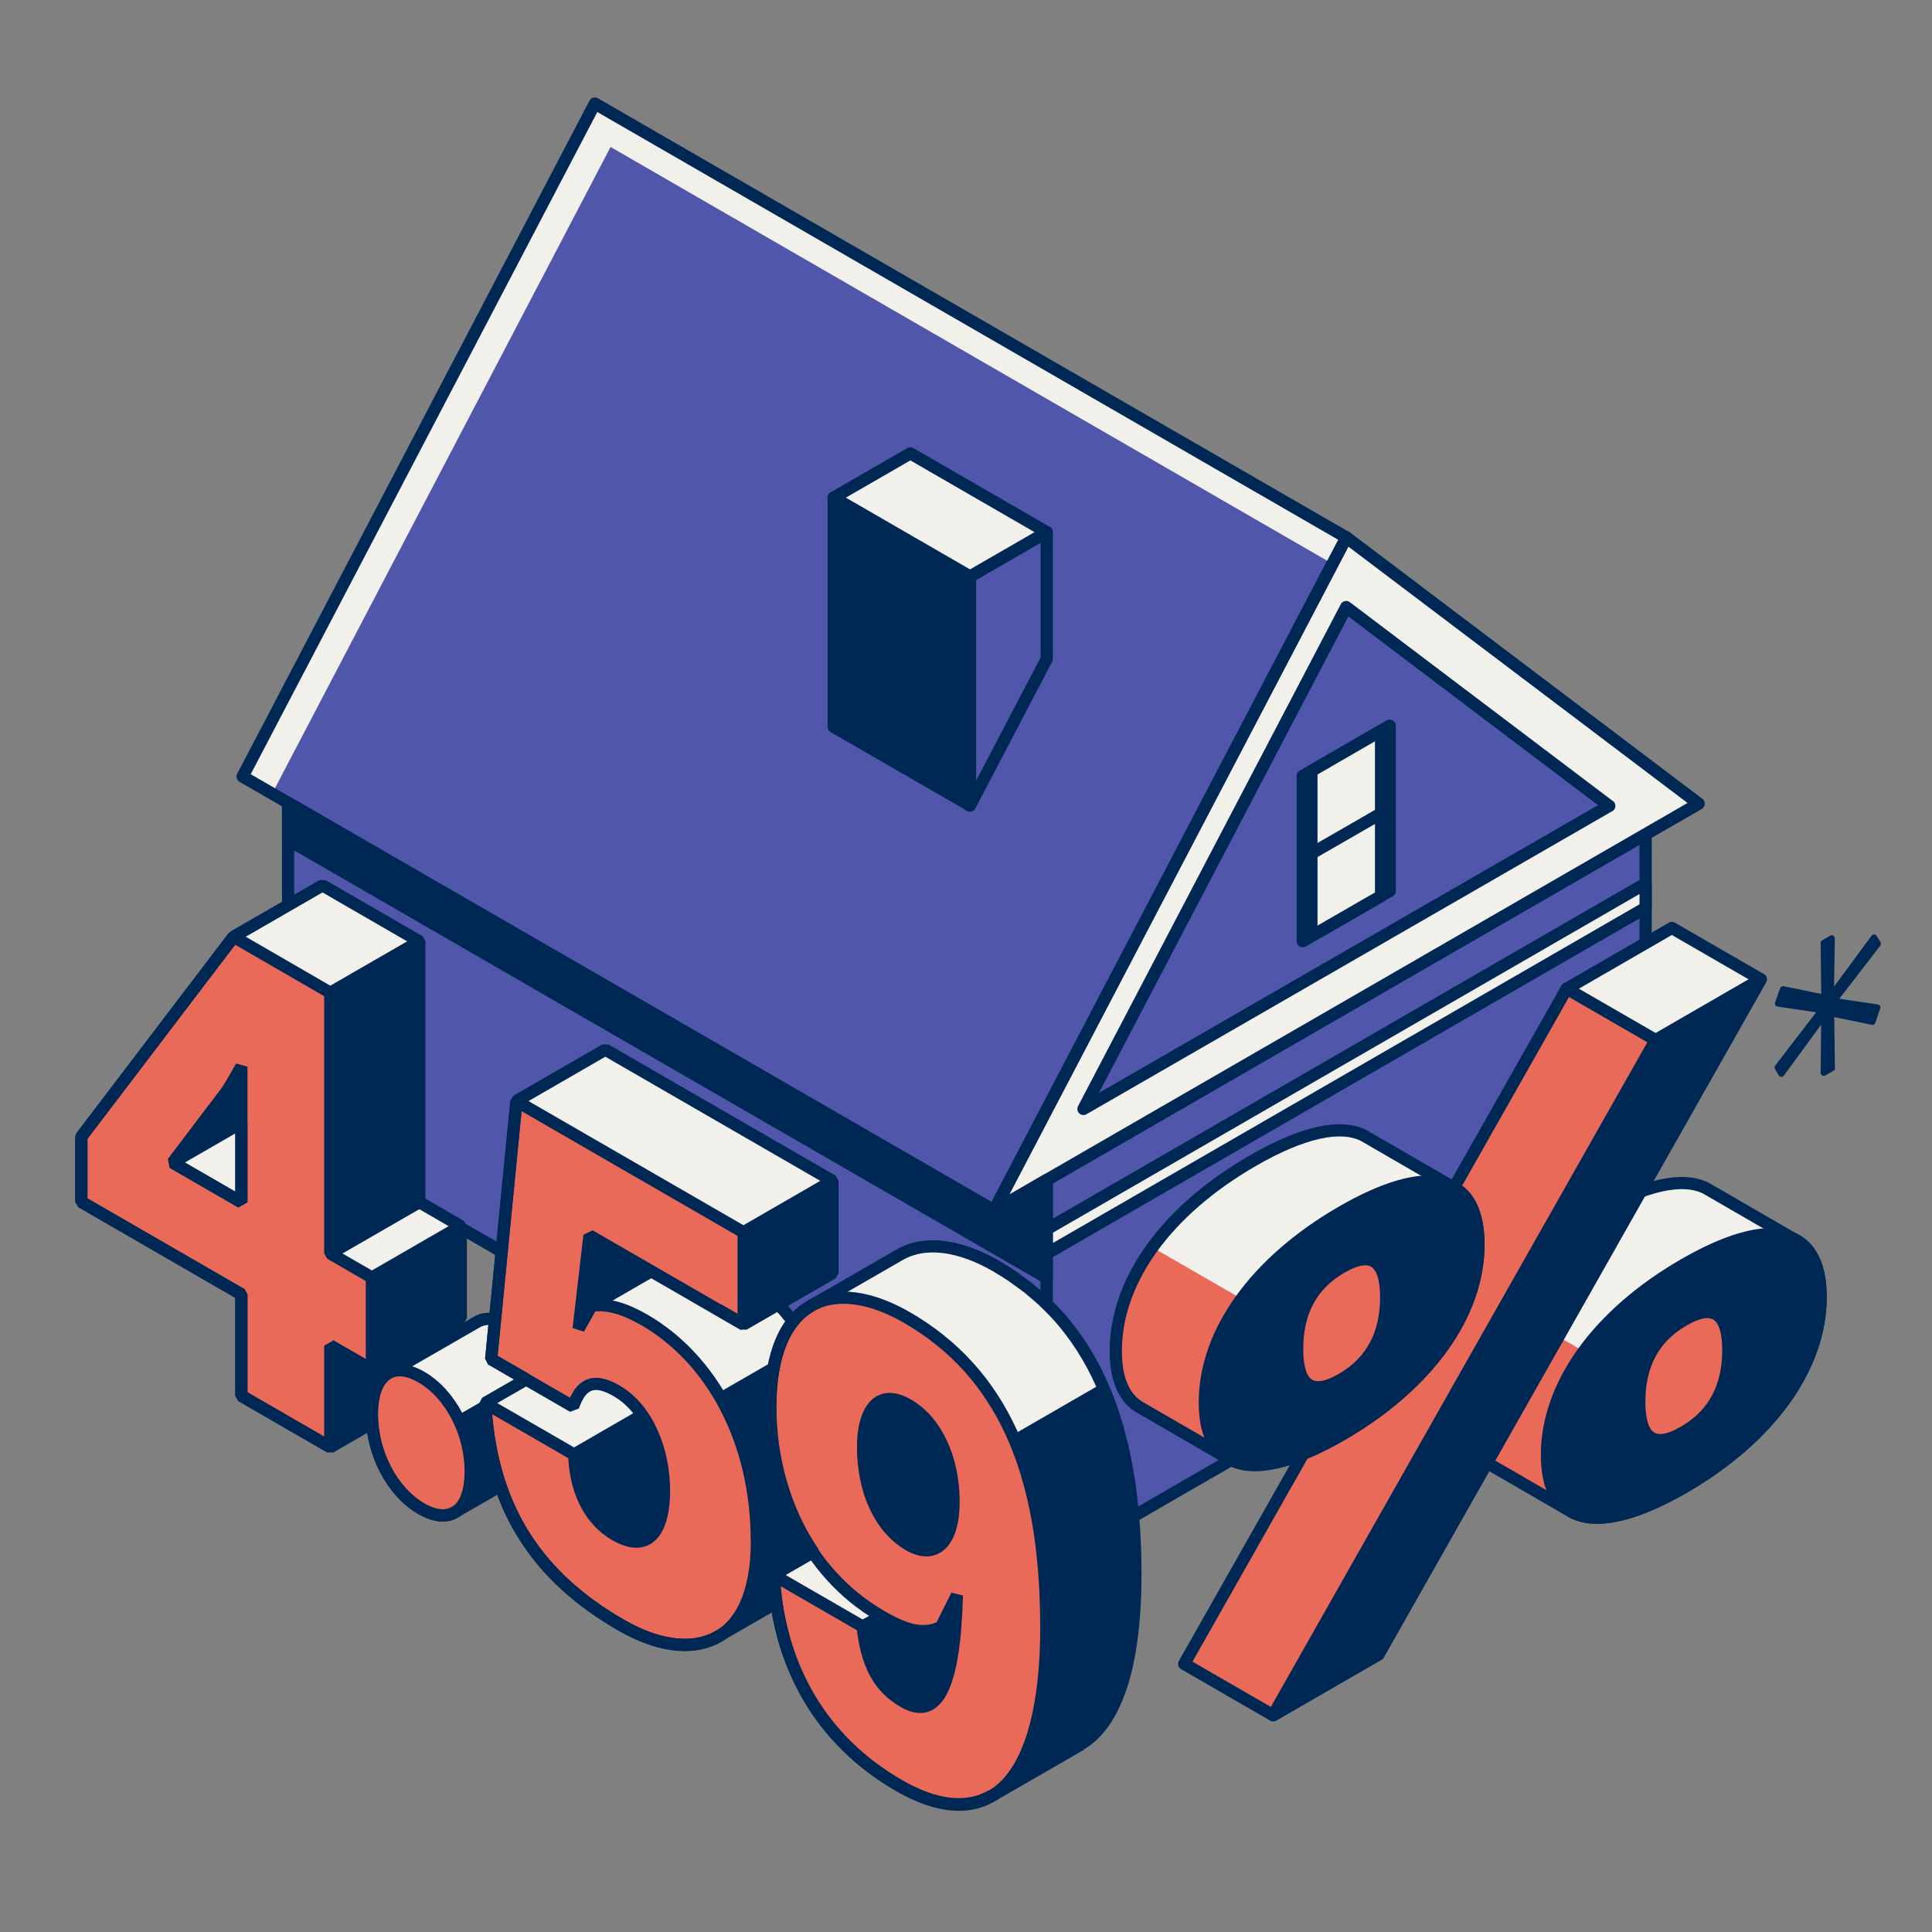
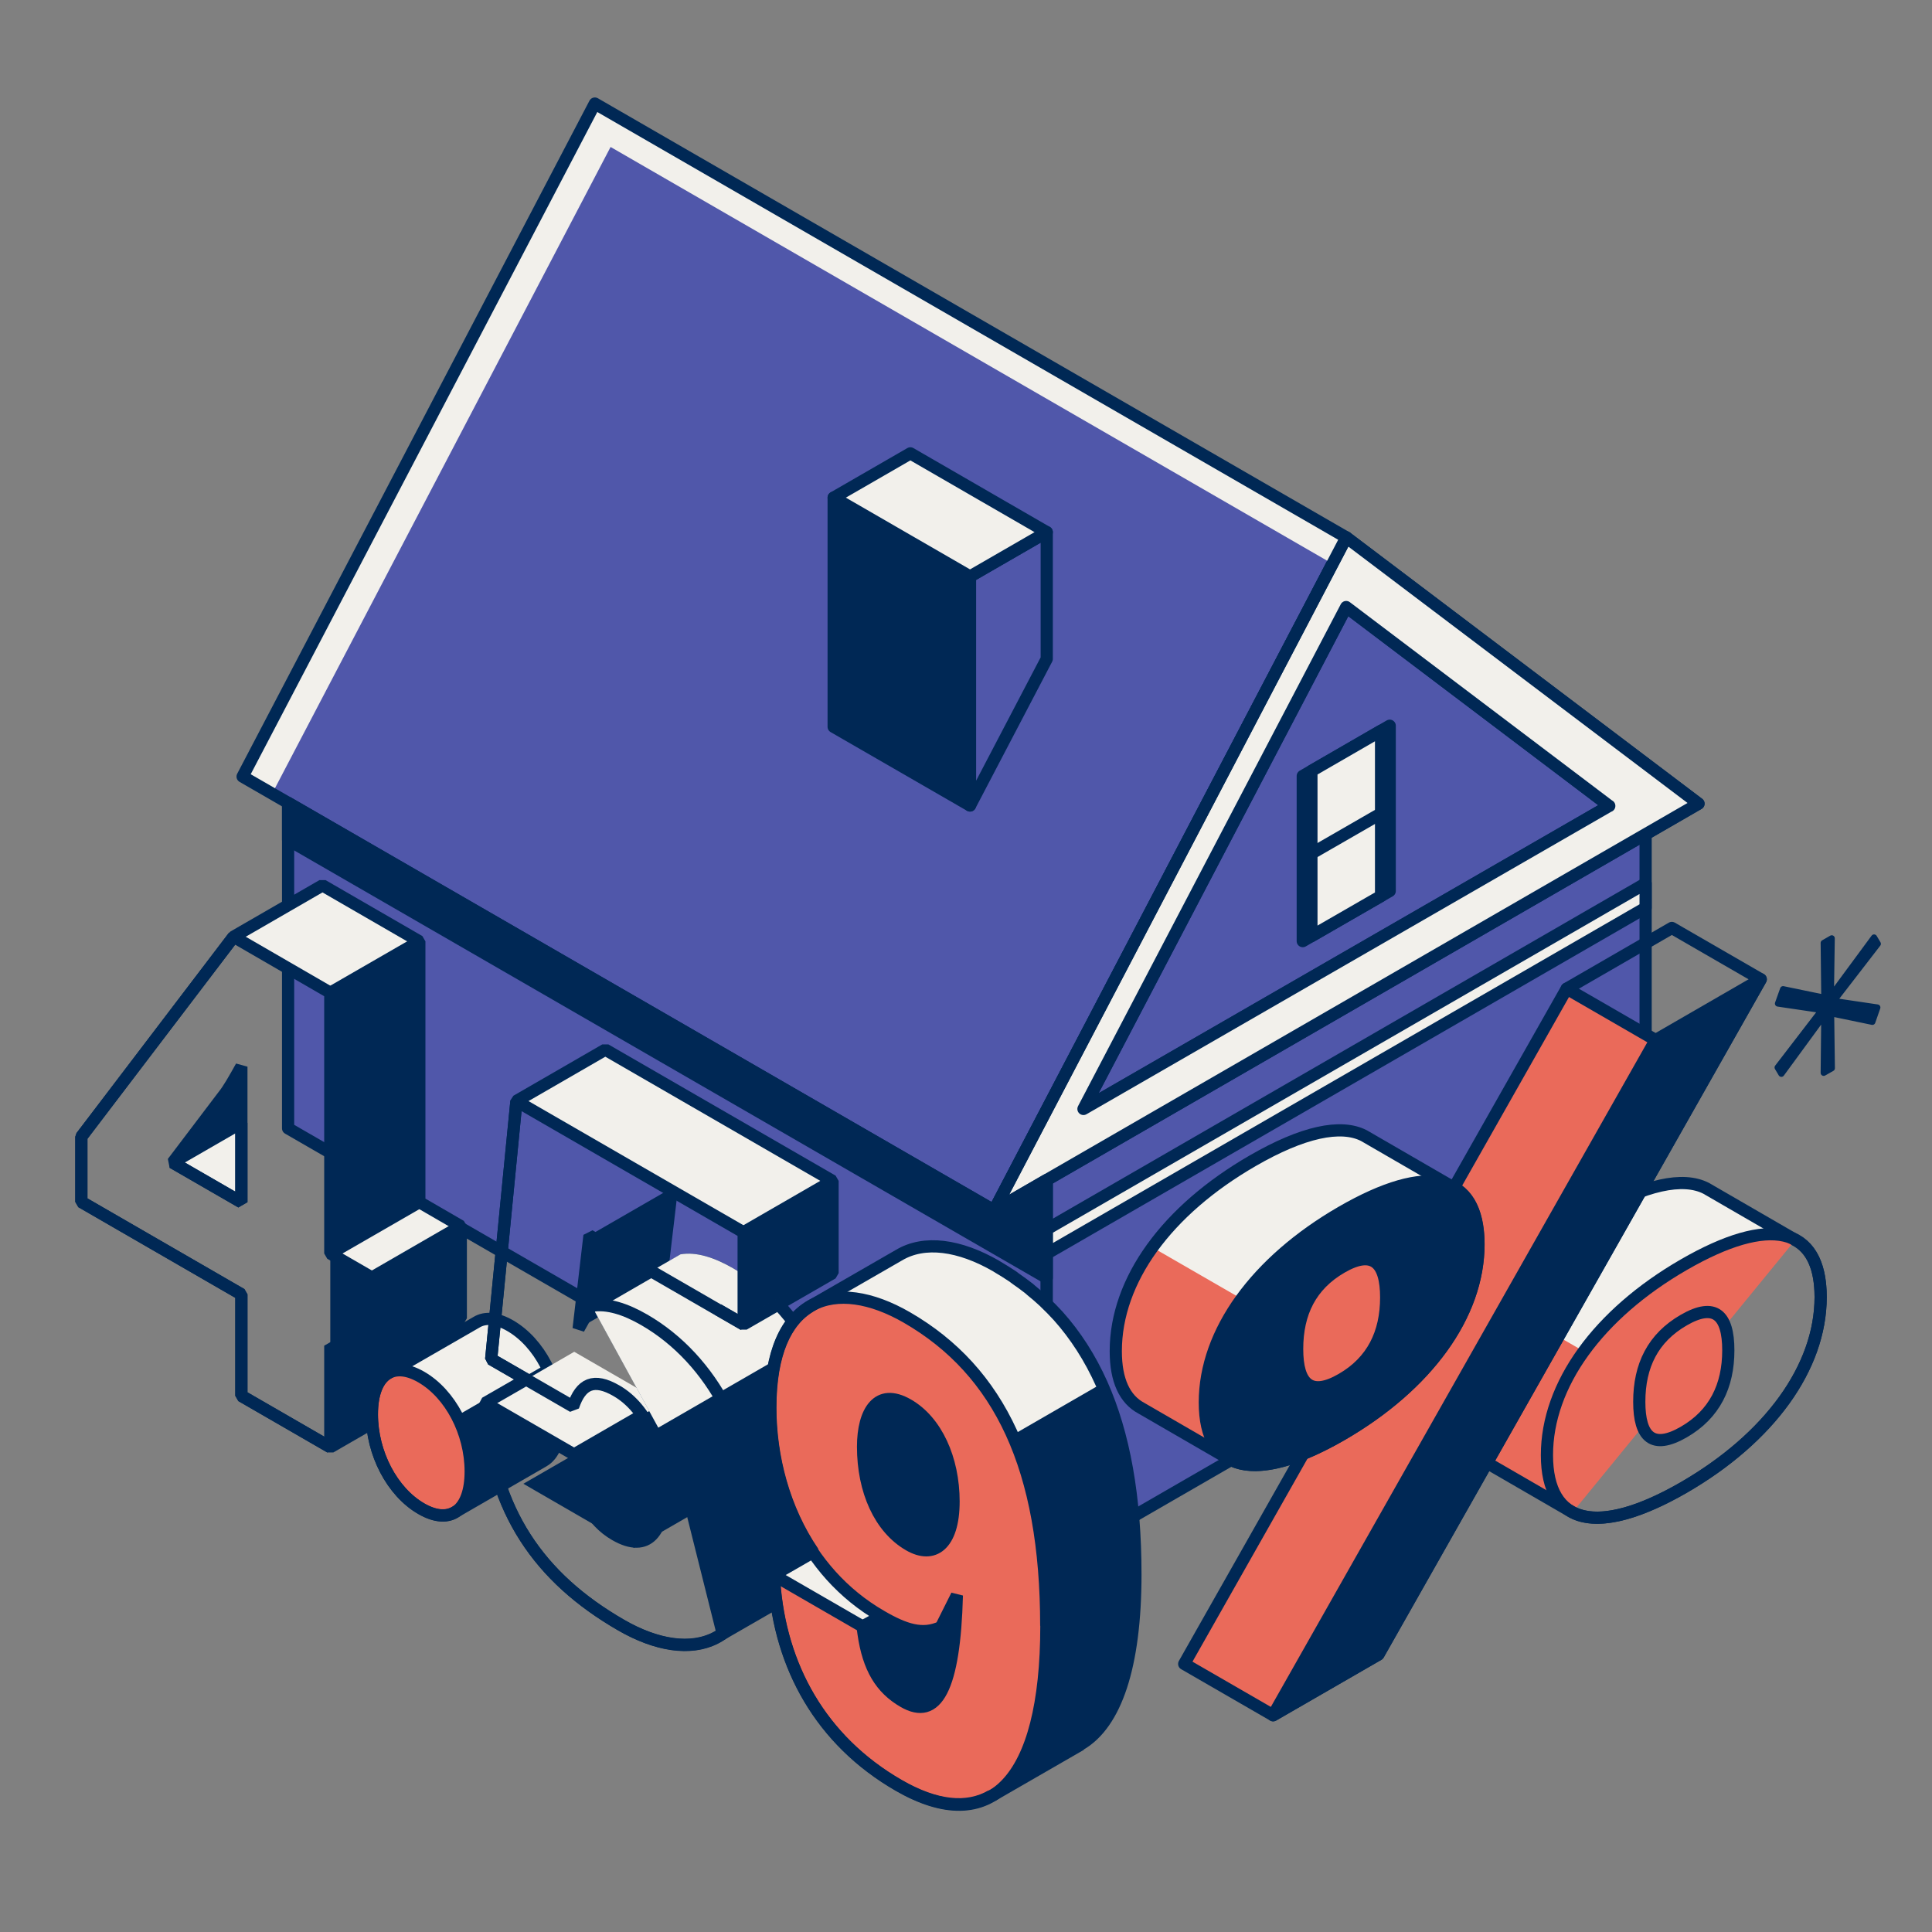
<svg xmlns="http://www.w3.org/2000/svg" version="1.1" viewBox="0 0 158.4 158.4">
  <rect x="0" y="0" width="158.4" height="158.4" fill="#808080" stroke="none" />
  <defs>
    <style>
      .cls-1, .cls-2, .cls-3, .cls-4, .cls-5, .cls-6, .cls-7 {
        stroke: #002855;
      }

      .cls-1, .cls-3, .cls-4, .cls-5, .cls-6, .cls-7 {
        stroke-linecap: round;
      }

      .cls-1, .cls-3, .cls-4, .cls-5, .cls-7 {
        stroke-linejoin: round;
      }

      .cls-1, .cls-8 {
        fill: #5057aa;
      }

      .cls-2, .cls-5, .cls-6 {
        fill: none;
      }

      .cls-2, .cls-6 {
        stroke-miterlimit: 1;
      }

      .cls-3 {
        stroke-width: .5px;
      }

      .cls-3, .cls-9, .cls-4 {
        fill: #002855;
      }

      .cls-10, .cls-7 {
        fill: #f2f0eb;
      }

      .cls-11 {
        fill: #ea6a5a;
      }
    </style>
  </defs>
  <g>
    <g id="Graphic">
      <g id="House">
        <g>
          <polyline class="cls-1" points="23.62 65.82 23.62 92.51 85.82 128.42 85.82 96.74 81.5 99.24 23.62 65.82" />
          <polygon class="cls-8" points="48.77 8.49 19.89 63.67 81.5 99.24 110.38 44.06 48.77 8.49" />
          <g>
            <polygon class="cls-4" points="68.35 59.59 68.35 40.8 79.53 47.26 79.53 66.04 68.35 59.59" />
            <polygon class="cls-1" points="79.53 66.04 85.82 54.02 85.82 43.63 79.53 47.26 79.53 66.04" />
            <polygon class="cls-7" points="68.35 40.8 74.64 37.17 85.82 43.63 79.53 47.26 68.35 40.8" />
          </g>
          <polygon class="cls-5" points="81.5 99.24 110.38 44.06 139.25 65.89 81.5 99.24" />
          <polygon class="cls-1" points="134.92 100.07 85.82 128.42 85.82 96.74 134.92 68.39 134.92 100.07" />
          <polygon class="cls-1" points="88.84 90.92 110.38 49.77 131.94 66.07 88.84 90.92" />
          <path class="cls-7" d="M110.38,44.06l-28.88,55.18,4.32-2.5,53.44-30.85-28.88-21.83ZM131.94,66.07l-43.11,24.85,21.54-41.15,21.57,16.31Z" />
          <g>
            <polygon class="cls-4" points="106.81 63.62 113.94 59.5 113.94 73.05 106.81 77.16 106.81 63.62" />
            <polygon class="cls-7" points="107.52 63.21 107.52 76.75 113.23 73.46 113.23 59.91 107.52 63.21" />
            <line class="cls-5" x1="107.52" y1="69.98" x2="113.23" y2="66.69" />
          </g>
          <polygon class="cls-7" points="134.92 72.43 85.82 100.78 85.82 102.78 134.92 74.43 134.92 72.43" />
          <polygon class="cls-4" points="85.82 104.77 23.62 68.86 23.62 65.82 81.5 99.24 85.82 96.74 85.82 104.77" />
          <polygon class="cls-10" points="22.31 65.07 50.06 12.05 109.24 46.22 110.38 44.06 48.77 8.49 19.89 63.67 22.31 65.07" />
          <polygon class="cls-5" points="48.77 8.49 19.89 63.67 81.5 99.24 110.38 44.06 48.77 8.49" />
        </g>
      </g>
      <g id="Rate">
        <g>
          <polygon class="cls-9" points="27.08 118.65 27.08 81.39 34.38 77.18 34.38 114.44 27.08 118.65" />
          <polygon class="cls-10" points="37.78 100.53 34.38 98.56 27.08 102.77 30.49 104.74 37.78 100.53" />
          <polygon class="cls-10" points="26.44 72.59 19.15 76.8 27.08 81.39 34.38 77.18 26.44 72.59" />
-           <polygon class="cls-11" points="27.08 110.33 27.08 118.65 19.79 114.44 19.79 106.12 6.67 98.54 6.67 93.2 19.15 76.8 27.08 81.39 27.08 102.77 30.49 104.74 30.49 112.29 27.08 110.33" />
          <path class="cls-9" d="M19.79,87.44c-.57,1.02-1.05,1.88-1.5,2.43l-4.13,5.45,5.63,3.25v-11.12Z" />
          <polygon class="cls-10" points="14.16 95.31 19.79 92.06 19.79 98.56 14.16 95.31" />
          <polygon class="cls-9" points="37.78 108.08 30.49 112.29 30.49 104.74 37.78 100.53 37.78 108.08" />
          <g>
            <path class="cls-2" d="M19.79,87.44c-.57,1.02-1.05,1.88-1.5,2.43l-4.13,5.45,5.63,3.25v-11.12Z" />
            <polygon class="cls-2" points="14.16 95.31 19.79 92.06 19.79 98.56 14.16 95.31" />
            <polygon class="cls-2" points="27.08 110.33 27.08 118.65 19.79 114.44 19.79 106.12 6.67 98.54 6.67 93.2 19.15 76.8 27.08 81.39 27.08 102.77 30.49 104.74 30.49 112.29 27.08 110.33" />
            <polygon class="cls-2" points="37.78 100.53 34.38 98.56 34.38 77.18 26.44 72.59 19.15 76.8 6.67 93.2 6.67 98.54 19.79 106.12 19.79 114.44 27.08 118.65 34.38 114.44 34.38 110.05 37.78 108.08 37.78 100.53" />
            <line class="cls-2" x1="27.08" y1="102.77" x2="34.38" y2="98.56" />
            <line class="cls-2" x1="30.49" y1="104.74" x2="37.78" y2="100.53" />
            <polyline class="cls-2" points="37.78 108.08 30.49 112.29 27.08 110.33" />
            <line class="cls-2" x1="27.08" y1="81.39" x2="34.38" y2="77.18" />
          </g>
        </g>
        <g id="_x25_">
          <g>
            <path class="cls-11" d="M139.9,97.43h0c-1.9-.98-5.03-.31-9.13,2.06-7.01,4.05-11.22,9.77-11.22,15.61,0,2.4.74,3.95,2.09,4.67h0s7.29,4.22,7.29,4.22l18.27-22.34-7.29-4.21Z" />
-             <path class="cls-9" d="M149.27,106.34c0,5.78-4.21,11.55-11.22,15.61-7.01,4.05-11.22,3.13-11.22-2.65s4.21-11.56,11.22-15.61c7.01-4.05,11.22-3.19,11.22,2.65Z" />
            <path class="cls-11" d="M134.4,114.93c0,2.92,1.12,3.94,3.65,2.48,2.53-1.46,3.65-3.78,3.65-6.7s-1.12-3.94-3.65-2.48c-2.53,1.46-3.65,3.73-3.65,6.7Z" />
            <path class="cls-10" d="M139.91,97.42h0c-1.9-.98-5.03-.31-9.13,2.06-3.5,2.02-6.28,4.46-8.21,7.11l7.28,4.2v.02c1.93-2.66,4.72-5.11,8.22-7.13,4.09-2.36,7.22-3.04,9.13-2.05h0s-7.29-4.22-7.29-4.22Z" />
          </g>
          <g>
            <path class="cls-5" d="M147.18,101.65h0s-7.29-4.22-7.29-4.22h0c-1.9-.98-5.03-.31-9.13,2.06-7.01,4.05-11.22,9.77-11.22,15.61,0,2.4.74,3.95,2.09,4.67h0s7.29,4.22,7.29,4.22h0c1.9.99,5.03.33,9.13-2.03,7.01-4.05,11.22-9.83,11.22-15.61,0-2.43-.74-3.98-2.1-4.69Z" />
            <path class="cls-5" d="M149.27,106.34c0,5.78-4.21,11.55-11.22,15.61-7.01,4.05-11.22,3.13-11.22-2.65s4.21-11.56,11.22-15.61c7.01-4.05,11.22-3.19,11.22,2.65Z" />
            <path class="cls-2" d="M134.4,114.93c0,2.92,1.12,3.94,3.65,2.48,2.53-1.46,3.65-3.78,3.65-6.7s-1.12-3.94-3.65-2.48c-2.53,1.46-3.65,3.73-3.65,6.7Z" />
          </g>
          <g>
            <polygon class="cls-11" points="97.09 136.42 104.38 140.63 135.74 85.27 128.45 81.06 97.09 136.42" />
            <polygon class="cls-9" points="113.01 135.65 104.38 140.63 135.74 85.27 144.36 80.29 113.01 135.65" />
-             <polygon class="cls-10" points="128.45 81.06 137.07 76.08 144.36 80.29 135.74 85.27 128.45 81.06" />
          </g>
          <g>
            <polygon class="cls-5" points="137.07 76.08 128.45 81.06 97.09 136.42 104.38 140.63 113.01 135.65 144.36 80.29 137.07 76.08" />
            <polygon class="cls-5" points="113.01 135.65 104.38 140.63 135.74 85.27 144.36 80.29 113.01 135.65" />
            <line class="cls-5" x1="128.45" y1="81.06" x2="135.74" y2="85.27" />
          </g>
          <g>
            <path class="cls-11" d="M111.84,93.11h0c-1.9-.98-5.03-.31-9.13,2.06-7.01,4.05-11.22,9.77-11.22,15.61,0,2.4.74,3.95,2.09,4.67h0s7.29,4.22,7.29,4.22l18.27-22.34-7.29-4.21Z" />
            <path class="cls-9" d="M121.22,102.02c0,5.78-4.21,11.55-11.22,15.61-7.01,4.05-11.22,3.13-11.22-2.65s4.21-11.56,11.22-15.61c7.01-4.05,11.22-3.19,11.22,2.65Z" />
            <path class="cls-11" d="M106.35,110.6c0,2.92,1.12,3.94,3.65,2.48,2.53-1.46,3.65-3.78,3.65-6.7s-1.12-3.94-3.65-2.48c-2.53,1.46-3.65,3.73-3.65,6.7Z" />
            <path class="cls-10" d="M111.84,93.11h0c-1.9-.98-5.03-.31-9.13,2.06-3.5,2.02-6.28,4.46-8.21,7.11l7.28,4.2v.02c1.93-2.66,4.72-5.11,8.22-7.13,4.09-2.36,7.22-3.04,9.13-2.05h0s-7.29-4.22-7.29-4.22Z" />
          </g>
          <g>
            <path class="cls-5" d="M119.12,97.33h0s-7.29-4.22-7.29-4.22h0c-1.9-.98-5.03-.31-9.13,2.06-7.01,4.05-11.22,9.77-11.22,15.61,0,2.4.74,3.95,2.09,4.67h0s7.29,4.22,7.29,4.22h0c1.9.99,5.03.33,9.13-2.03,7.01-4.05,11.22-9.83,11.22-15.61,0-2.43-.74-3.98-2.1-4.69Z" />
            <path class="cls-5" d="M121.22,102.02c0,5.78-4.21,11.55-11.22,15.61-7.01,4.05-11.22,3.13-11.22-2.65s4.21-11.56,11.22-15.61c7.01-4.05,11.22-3.19,11.22,2.65Z" />
            <path class="cls-5" d="M106.35,110.6c0,2.92,1.12,3.94,3.65,2.48,2.53-1.46,3.65-3.78,3.65-6.7s-1.12-3.94-3.65-2.48c-2.53,1.46-3.65,3.73-3.65,6.7Z" />
          </g>
        </g>
        <g>
          <path class="cls-9" d="M45.88,116.43c0-3.19-1.66-6.36-4.05-7.74-1.11-.64-2.05-.71-2.75-.29h0s-7.29,4.2-7.29,4.2l5.47,11.4,7.29-4.21h0c.84-.48,1.33-1.64,1.33-3.37Z" />
          <path class="cls-10" d="M44.74,111.88c-.71-1.36-1.72-2.49-2.92-3.18-1.11-.64-2.05-.71-2.75-.29h0s-7.29,4.2-7.29,4.2l2.54,5.28,10.43-6.02Z" />
          <path class="cls-11" d="M38.59,120.64c0,3.19-1.66,4.44-4.05,3.06s-4.05-4.55-4.05-7.74,1.66-4.44,4.05-3.06c2.39,1.38,4.05,4.55,4.05,7.74Z" />
-           <path class="cls-6" d="M45.88,116.43c0-3.19-1.66-6.36-4.05-7.74-1.11-.64-2.05-.71-2.75-.29h0s-7.29,4.2-7.29,4.2h0c-.82.49-1.3,1.64-1.3,3.35,0,3.19,1.66,6.36,4.05,7.74,1.09.63,2.02.7,2.72.31h0s7.29-4.21,7.29-4.21h0c.84-.48,1.33-1.64,1.33-3.37Z" />
+           <path class="cls-6" d="M45.88,116.43c0-3.19-1.66-6.36-4.05-7.74-1.11-.64-2.05-.71-2.75-.29h0s-7.29,4.2-7.29,4.2c-.82.49-1.3,1.64-1.3,3.35,0,3.19,1.66,6.36,4.05,7.74,1.09.63,2.02.7,2.72.31h0s7.29-4.21,7.29-4.21h0c.84-.48,1.33-1.64,1.33-3.37Z" />
          <path class="cls-2" d="M38.59,120.64c0,3.19-1.66,4.44-4.05,3.06s-4.05-4.55-4.05-7.74,1.66-4.44,4.05-3.06c2.39,1.38,4.05,4.55,4.05,7.74Z" />
        </g>
        <g id="_x35_">
          <polygon class="cls-10" points="39.79 115.04 47.08 110.83 54.37 115.04 47.08 119.24 39.79 115.04" />
          <polygon class="cls-9" points="51.99 126.9 42.91 121.65 54.37 115.04 63.44 120.29 51.99 126.9" />
          <polygon class="cls-9" points="47.44 108.92 54.73 104.72 55.63 97.08 48.33 101.29 47.44 108.92" />
          <path class="cls-9" d="M69.36,122.12c0-8.15-3.65-14.9-9.23-18.13-1.54-.89-3.04-1.38-4.33-1.15l-7.29,4.21,6.44,11.77,3.86,15.41,7.29-4.21h0c1.98-1.11,3.27-3.63,3.27-7.9Z" />
          <path class="cls-10" d="M58.87,114.22l7.29-4.21c-1.55-2.56-3.61-4.62-6.04-6.02-1.54-.89-3.04-1.38-4.33-1.15l-7.29,4.21,5.47,10,4.9-2.83Z" />
          <polygon class="cls-9" points="60.97 108.07 68.26 103.86 68.26 96.3 60.97 100.51 60.97 108.07" />
          <polyline class="cls-10" points="68 96.48 49.37 85.73 42.07 89.93 60.71 100.69" />
-           <path class="cls-11" d="M62.06,126.33c0,8.75-5.39,10.23-11.14,6.91-6.72-3.88-10.49-9.35-11.1-17.64l-.04-.56,7.29,4.21.04.56c.2,2.66,1.34,4.88,3.32,6.02,2.71,1.57,4.01-.28,4.01-3.62s-1.38-6.73-3.89-8.18c-1.86-1.08-2.92-.6-3.56,1.29l-6.72-3.88,2.07-21.16,18.63,10.76v7.56l-12.64-7.3-.89,7.64,1.05-1.88c1.3-.22,2.79.26,4.33,1.15,5.59,3.23,9.23,9.98,9.23,18.13Z" />
          <g>
            <path class="cls-2" d="M69.36,122.12c0-4.62-1.17-8.79-3.2-12.12-.2-.32-.4-.63-.61-.94-.11-.15-.22-.3-.33-.45-.12-.17-.25-.34-.38-.5-.12-.15-.24-.29-.36-.43-.13-.16-.27-.32-.41-.47-.08-.09-.17-.18-.25-.27l4.44-2.56v-7.56l-18.63-10.76-7.29,4.21-2.07,21.16,2.88,1.66-3.37,1.94.04.56c.61,8.29,4.37,13.76,11.1,17.64,2.94,1.7,5.79,2.13,7.87.98h0s7.29-4.2,7.29-4.2h0c1.98-1.11,3.27-3.63,3.27-7.9Z" />
            <path class="cls-2" d="M62.06,126.33c0,8.75-5.39,10.23-11.14,6.91-6.72-3.88-10.49-9.35-11.1-17.64l-.04-.56,7.29,4.21.04.56c.2,2.66,1.34,4.88,3.32,6.02,2.71,1.57,4.01-.28,4.01-3.62s-1.38-6.73-3.89-8.18c-1.86-1.08-2.92-.6-3.56,1.29l-6.72-3.88,2.07-21.16,18.63,10.76v7.56l-12.64-7.3-.89,7.64,1.05-1.88c1.3-.22,2.79.26,4.33,1.15,5.59,3.23,9.23,9.98,9.23,18.13Z" />
            <polyline class="cls-2" points="63.82 106.94 60.97 108.58 58.87 107.37" />
            <line class="cls-2" x1="60.97" y1="101.02" x2="68.26" y2="96.81" />
            <line class="cls-2" x1="48.5" y1="107.05" x2="53.41" y2="104.21" />
            <line class="cls-2" x1="47.08" y1="119.24" x2="52.67" y2="116.01" />
          </g>
        </g>
        <g id="_x39_">
          <polygon class="cls-10" points="63.44 129.13 70.73 124.92 78.02 129.13 70.73 133.34 63.44 129.13" />
          <polygon class="cls-9" points="89.92 136 78.02 129.13 65.92 136.11 77.82 142.98 89.92 136" />
          <path class="cls-9" d="M93.09,129.08c0-12.91-3.81-20.88-11.42-25.28-3-1.73-5.88-2.14-7.97-.89h0s-7.29,4.2-7.29,4.2l14.91,40.15,7.29-4.21v-.03c2.86-1.68,4.49-6.35,4.49-13.94Z" />
          <path class="cls-10" d="M83.03,117.65l7.29-4.21c-1.9-4.26-4.78-7.42-8.65-9.65-3-1.73-5.88-2.14-7.97-.89h0s-7.29,4.2-7.29,4.2l6.16,16.59,10.47-6.04Z" />
          <path class="cls-11" d="M85.79,133.29c0,12.85-4.66,17.4-12.11,13.1-6.4-3.69-9.72-9.77-10.21-16.69l-.04-.56,7.29,4.21.08.59c.41,2.83,1.42,4.49,3.28,5.57,2.71,1.57,4.17-1.05,4.37-8.71l-1.3,2.6c-1.5.7-2.96.24-4.9-.89-6.36-3.67-9.11-10.72-9.11-17.09,0-9.18,5.39-10.77,11.22-7.4,7.61,4.4,11.42,12.37,11.42,25.28Z" />
          <path class="cls-9" d="M78.18,123.11c0-3.51-1.42-6.6-3.73-7.93-2.47-1.43-3.69.52-3.69,3.43,0,3.62,1.38,6.68,3.77,8.06,1.98,1.15,3.65.05,3.65-3.57Z" />
          <g>
            <path class="cls-2" d="M93.09,129.08c0-6.35-.93-11.51-2.77-15.63h0s0,0,0,0c-.95-2.12-2.14-3.97-3.57-5.57,0,0-.01-.01-.02-.02-.34-.37-.69-.73-1.05-1.07-.03-.03-.05-.06-.08-.08-.34-.32-.69-.62-1.05-.91-.06-.05-.11-.1-.17-.15-.34-.27-.7-.53-1.06-.78-.09-.06-.17-.13-.25-.19-.43-.29-.88-.57-1.34-.84-.02-.01-.04-.03-.06-.04-3-1.73-5.88-2.14-7.97-.89h0s-7.29,4.2-7.29,4.2h0s0,.01,0,.01c-1.97,1.18-3.25,3.83-3.25,8.29,0,4.02,1.1,8.31,3.51,11.85l-3.23,1.86.04.56c.49,6.92,3.81,13,10.21,16.69,3.05,1.76,5.62,2.01,7.61.85v.03s7.3-4.21,7.3-4.21v-.03c2.86-1.68,4.49-6.35,4.49-13.94Z" />
            <path class="cls-2" d="M85.79,133.29c0,12.85-4.66,17.4-12.11,13.1-6.4-3.69-9.72-9.77-10.21-16.69l-.04-.56,7.29,4.21.08.59c.41,2.83,1.42,4.49,3.28,5.57,2.71,1.57,4.17-1.05,4.37-8.71l-1.3,2.6c-1.5.7-2.96.24-4.9-.89-6.36-3.67-9.11-10.72-9.11-17.09,0-9.18,5.39-10.77,11.22-7.4,7.61,4.4,11.42,12.37,11.42,25.28Z" />
            <path class="cls-2" d="M78.18,123.11c0-3.51-1.42-6.6-3.73-7.93-2.47-1.43-3.69.52-3.69,3.43,0,3.62,1.38,6.68,3.77,8.06,1.98,1.15,3.65.05,3.65-3.57Z" />
            <line class="cls-2" x1="72.27" y1="132.5" x2="70.73" y2="133.34" />
            <line class="cls-2" x1="78.38" y1="132.68" x2="77.17" y2="133.38" />
          </g>
        </g>
      </g>
      <polygon class="cls-3" points="145.74 87.52 149.36 82.81 145.77 82.28 146.19 81.1 149.57 81.8 149.52 77.31 150.18 76.93 150.11 81.66 153.65 76.86 153.96 77.38 150.34 82.07 153.92 82.6 153.51 83.78 150.13 83.08 150.19 87.58 149.52 87.96 149.57 83.23 146.05 88.04 145.74 87.52" />
    </g>
  </g>
</svg>